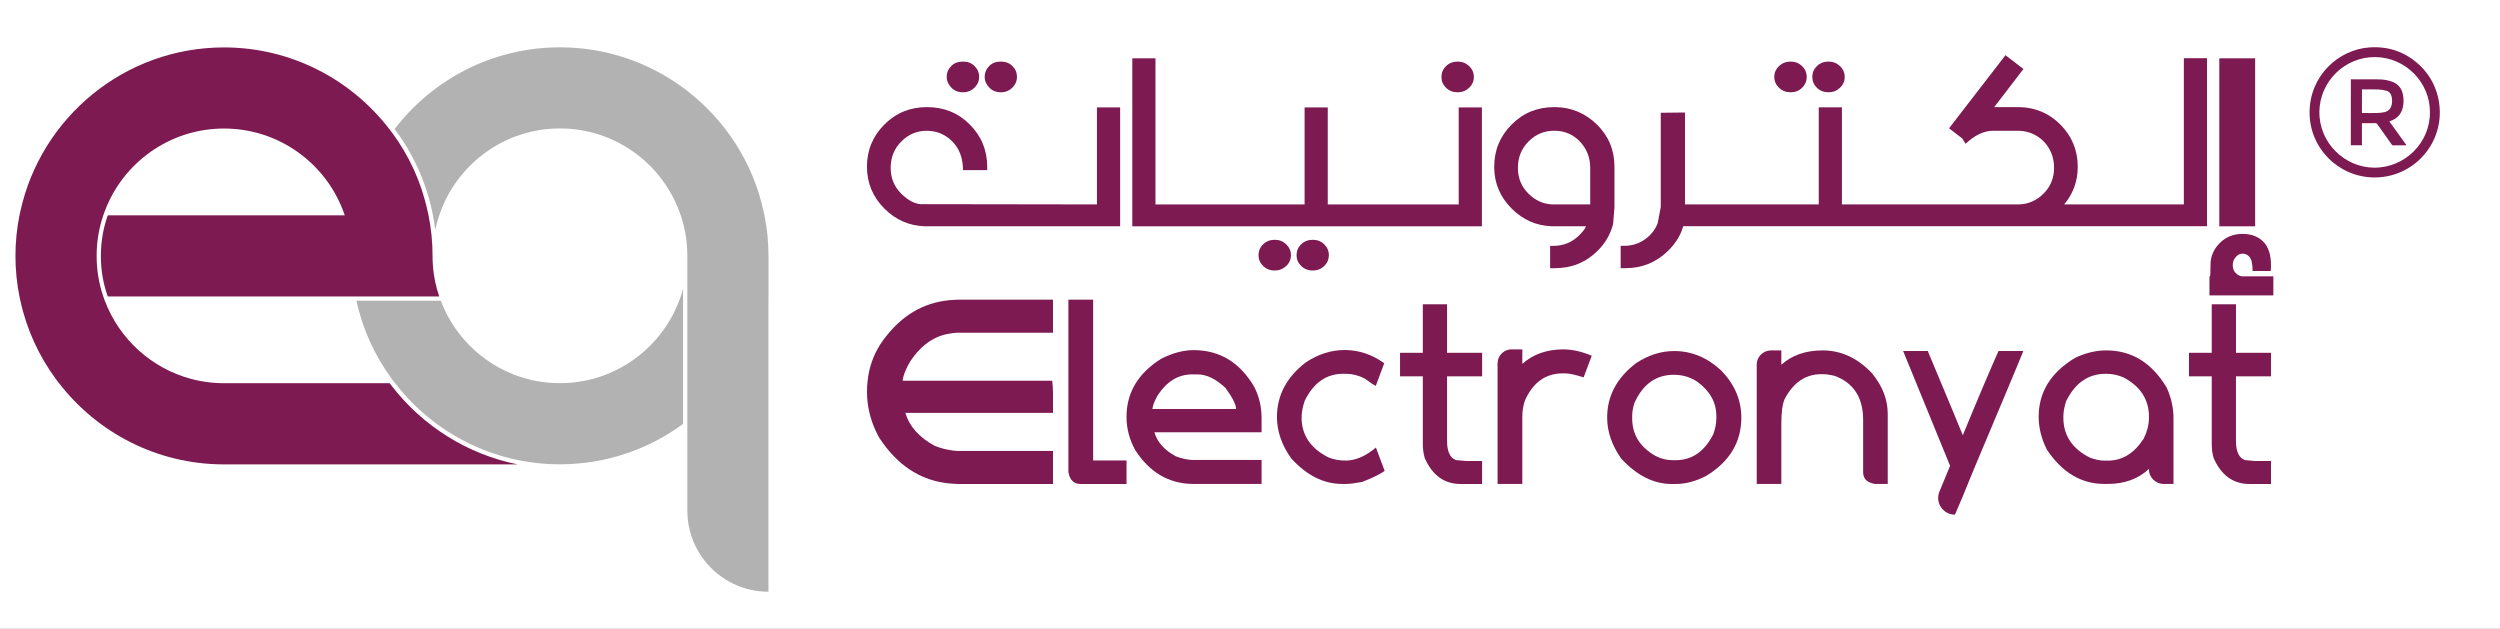
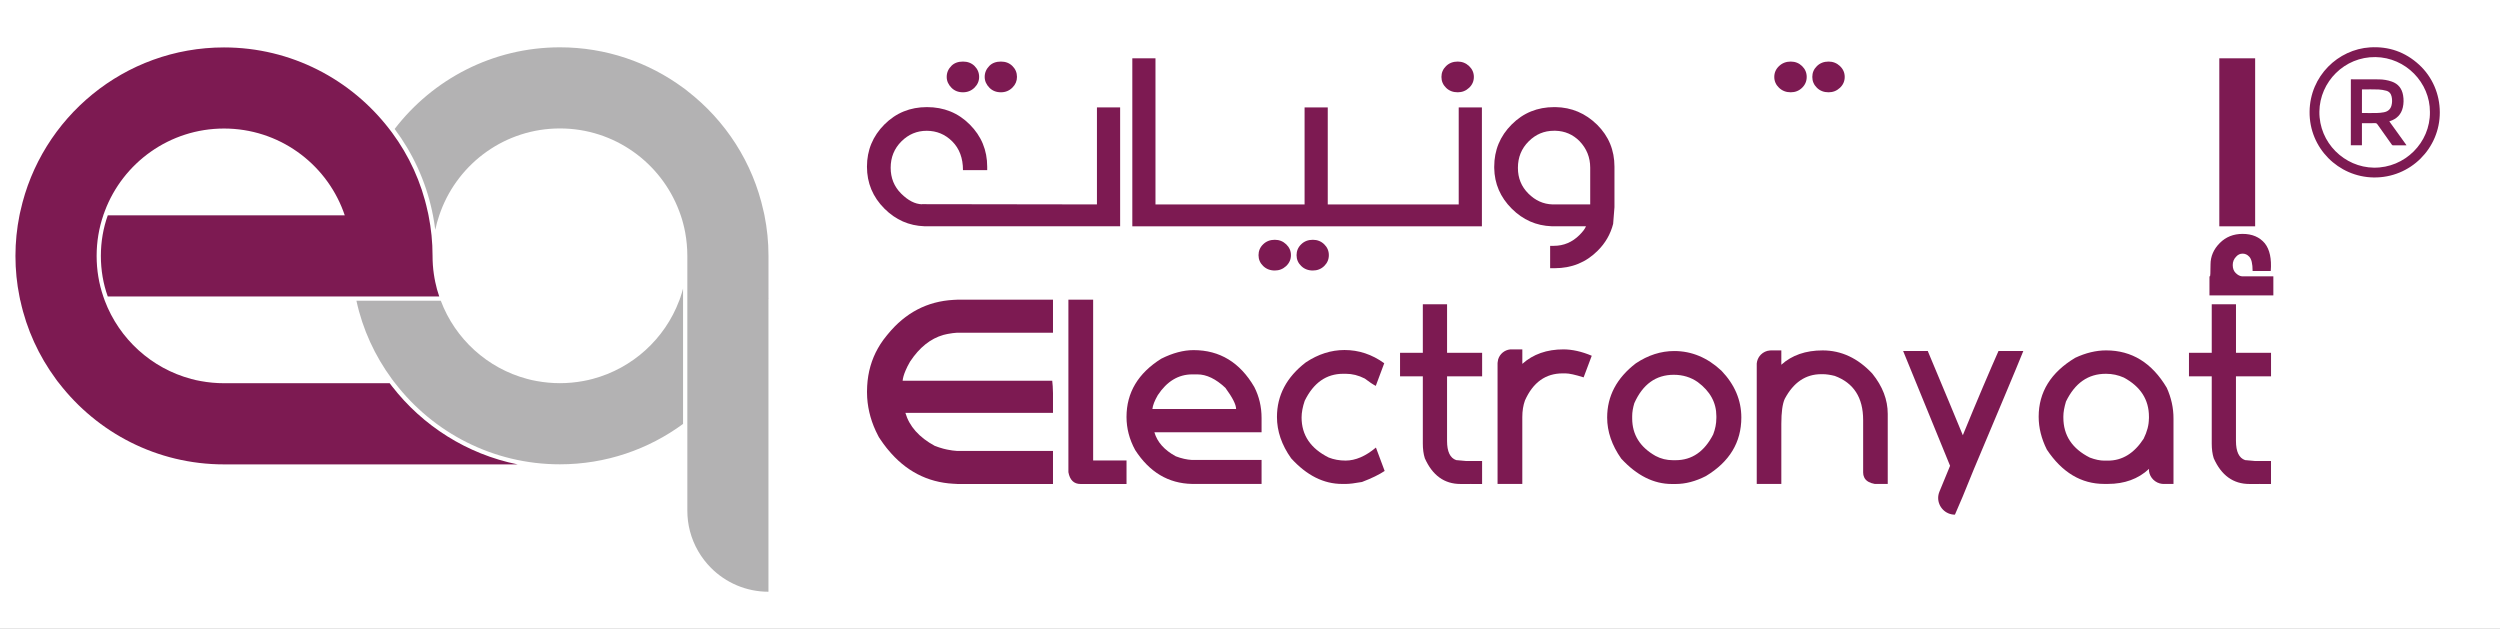
<svg xmlns="http://www.w3.org/2000/svg" width="167" height="42" viewBox="0 0 167 42" fill="none">
  <rect x="0" y="0" width="167" height="42" fill="#808080" stroke="none" />
  <g clip-path="url(#clip0_9062_21550)">
    <rect width="167" height="42" fill="white" />
    <path d="M26.176 25.312C26.176 25.317 26.181 25.326 26.188 25.332C26.194 25.326 26.201 25.317 26.201 25.312H26.176ZM26.176 25.312C26.176 25.317 26.181 25.326 26.188 25.332C26.194 25.326 26.201 25.317 26.201 25.312H26.176ZM26.176 25.312C26.176 25.317 26.181 25.326 26.188 25.332C26.194 25.326 26.201 25.317 26.201 25.312H26.176ZM26.176 25.312C26.176 25.317 26.181 25.326 26.188 25.332C26.194 25.326 26.201 25.317 26.201 25.312H26.176ZM26.176 25.312C26.176 25.317 26.181 25.326 26.188 25.332C26.194 25.326 26.201 25.317 26.201 25.312H26.176ZM26.176 25.312C26.176 25.317 26.181 25.326 26.188 25.332C26.194 25.326 26.201 25.317 26.201 25.312H26.176ZM26.176 25.312C26.176 25.317 26.181 25.326 26.188 25.332C26.194 25.326 26.201 25.317 26.201 25.312H26.176ZM26.176 25.312C26.176 25.317 26.181 25.326 26.188 25.332C26.194 25.326 26.201 25.317 26.201 25.312H26.176ZM26.176 25.312C26.176 25.317 26.181 25.326 26.188 25.332C26.194 25.326 26.201 25.317 26.201 25.312H26.176ZM26.176 25.312C26.176 25.317 26.181 25.326 26.188 25.332C26.194 25.326 26.201 25.317 26.201 25.312H26.176ZM26.176 25.312C26.176 25.317 26.181 25.326 26.188 25.332C26.194 25.326 26.201 25.317 26.201 25.312H26.176ZM26.176 25.312C26.176 25.317 26.181 25.326 26.188 25.332C26.194 25.326 26.201 25.317 26.201 25.312H26.176ZM26.176 25.312C26.176 25.317 26.181 25.326 26.188 25.332C26.194 25.326 26.201 25.317 26.201 25.312H26.176ZM26.176 25.312C26.176 25.317 26.181 25.326 26.188 25.332C26.194 25.326 26.201 25.317 26.201 25.312H26.176Z" fill="#7D1A52" />
    <path d="M26.174 25.311C26.174 25.316 26.179 25.325 26.186 25.33C26.192 25.325 26.199 25.316 26.199 25.311H26.174Z" fill="#B3B2B3" />
    <path d="M51.333 19.92C51.333 19.925 51.333 19.932 51.328 19.942H51.333V39.528C49.836 39.528 48.481 38.921 47.501 37.941C46.832 37.271 46.336 36.426 46.089 35.483C45.974 35.043 45.914 34.581 45.914 34.108V17.09C45.914 16.559 45.863 16.04 45.772 15.533C45.733 15.322 45.685 15.111 45.63 14.906C45.584 14.73 45.532 14.551 45.471 14.38C45.459 14.33 45.442 14.282 45.42 14.238C45.407 14.193 45.39 14.14 45.368 14.096C44.159 10.873 41.043 8.58 37.404 8.58C33.764 8.58 30.654 10.874 29.445 14.096C29.423 14.142 29.406 14.194 29.394 14.238C29.372 14.284 29.355 14.33 29.344 14.38C29.235 14.7 29.142 15.026 29.075 15.356C29.034 15.026 28.983 14.7 28.921 14.38C28.914 14.335 28.902 14.289 28.89 14.238C28.886 14.193 28.874 14.147 28.862 14.096C28.429 12.076 27.56 10.217 26.363 8.614C28.907 5.299 32.912 3.161 37.404 3.161C40.479 3.161 43.325 4.165 45.63 5.859C45.675 5.889 45.728 5.928 45.772 5.962C45.824 5.996 45.87 6.036 45.914 6.077C48.453 8.039 50.295 10.857 51.002 14.098C51.019 14.144 51.031 14.196 51.036 14.24C51.049 14.286 51.059 14.338 51.066 14.382C51.242 15.259 51.335 16.162 51.335 17.092V19.92H51.333Z" fill="#B3B2B3" />
    <path d="M45.628 19.275V28.318C43.324 30.012 40.477 31.016 37.402 31.016C32.924 31.016 28.936 28.894 26.392 25.596C26.38 25.591 26.375 25.579 26.37 25.567C26.336 25.534 26.307 25.493 26.278 25.454C26.278 25.454 26.278 25.454 26.278 25.449C26.245 25.408 26.216 25.37 26.187 25.329C26.192 25.324 26.199 25.317 26.199 25.312H26.175C25.046 23.777 24.224 22.009 23.809 20.087H29.445C30.403 22.636 32.553 24.605 35.218 25.312C35.422 25.37 35.633 25.415 35.852 25.454C36.354 25.545 36.873 25.596 37.403 25.596C37.934 25.596 38.453 25.545 38.955 25.454C39.172 25.413 39.383 25.368 39.589 25.312C42.253 24.605 44.41 22.636 45.369 20.087C45.391 20.041 45.41 19.995 45.42 19.945C45.443 19.899 45.46 19.854 45.47 19.803C45.531 19.629 45.582 19.451 45.628 19.275Z" fill="#B3B2B3" />
-     <path d="M26.176 25.312C26.176 25.317 26.181 25.326 26.188 25.332C26.194 25.326 26.201 25.317 26.201 25.312H26.176ZM26.176 25.312C26.176 25.317 26.181 25.326 26.188 25.332C26.194 25.326 26.201 25.317 26.201 25.312H26.176ZM26.176 25.312C26.176 25.317 26.181 25.326 26.188 25.332C26.194 25.326 26.201 25.317 26.201 25.312H26.176Z" fill="#7D1A52" />
    <path d="M34.576 31.021H14.963C10.485 31.021 6.498 28.899 3.947 25.601C3.906 25.555 3.867 25.51 3.833 25.459C3.8 25.413 3.764 25.368 3.73 25.317C2.601 23.782 1.779 22.014 1.364 20.092C1.347 20.046 1.335 20 1.33 19.95C1.318 19.904 1.306 19.858 1.301 19.808C1.124 18.936 1.032 18.028 1.032 17.098C1.032 16.168 1.124 15.267 1.301 14.388C1.306 14.342 1.318 14.292 1.33 14.246C1.335 14.2 1.347 14.15 1.364 14.104C2.733 7.858 8.311 3.168 14.963 3.168C19.453 3.168 23.458 5.309 26.007 8.622C26.036 8.656 26.07 8.696 26.093 8.735C26.127 8.776 26.156 8.815 26.185 8.855C27.321 10.39 28.148 12.17 28.563 14.104C28.58 14.15 28.592 14.2 28.597 14.246C28.609 14.292 28.621 14.342 28.626 14.388C28.803 15.267 28.895 16.168 28.895 17.098C28.895 17.509 28.923 17.915 28.981 18.307C29.005 18.484 29.038 18.655 29.072 18.826C29.14 19.162 29.231 19.487 29.341 19.806H7.199C6.896 18.963 6.738 18.05 6.738 17.096C6.738 16.143 6.898 15.23 7.199 14.386H23.03C23.019 14.336 23.002 14.29 22.98 14.245C22.968 14.199 22.951 14.148 22.929 14.102C21.72 10.879 18.605 8.586 14.965 8.586C11.325 8.586 8.21 10.88 7.001 14.102C6.978 14.148 6.961 14.199 6.951 14.245C6.927 14.29 6.917 14.336 6.9 14.386C6.609 15.237 6.455 16.15 6.455 17.096C6.455 18.043 6.609 18.956 6.9 19.806C6.917 19.857 6.934 19.902 6.951 19.948C6.967 19.999 6.984 20.044 7.001 20.09C7.965 22.639 10.117 24.609 12.781 25.315C12.986 25.373 13.197 25.419 13.415 25.457C13.917 25.549 14.436 25.599 14.967 25.599H26.029C26.053 25.628 26.07 25.657 26.097 25.686C26.126 25.726 26.154 25.765 26.188 25.806C28.234 28.441 31.189 30.336 34.576 31.021Z" fill="#7D1A52" />
    <path d="M51.331 19.924V19.949H51.326C51.331 19.936 51.331 19.929 51.331 19.924Z" fill="#7D1A52" />
    <path d="M51.326 19.947H51.331V19.924C51.331 19.929 51.331 19.935 51.326 19.947Z" fill="#7D1A52" />
    <path d="M51.334 19.919V19.944H51.328C51.334 19.931 51.334 19.924 51.334 19.919Z" fill="#7D1A52" />
    <path d="M92.495 31.46C92.135 31.7 91.633 31.949 90.981 32.196C90.499 32.283 90.144 32.327 89.906 32.327H89.654C88.421 32.327 87.289 31.759 86.249 30.615C85.614 29.722 85.301 28.801 85.301 27.854C85.301 26.411 85.943 25.192 87.23 24.205C88.056 23.657 88.918 23.381 89.814 23.381C90.766 23.381 91.65 23.674 92.467 24.264L91.902 25.778C91.706 25.677 91.459 25.51 91.167 25.287C90.748 25.073 90.33 24.969 89.907 24.969H89.723C88.599 24.969 87.745 25.569 87.155 26.772C87.015 27.185 86.946 27.557 86.946 27.888C86.946 29.068 87.549 29.961 88.76 30.564C89.104 30.699 89.481 30.767 89.884 30.767C90.543 30.767 91.219 30.478 91.907 29.901H91.914L92.495 31.46Z" fill="#7D1A52" />
    <path d="M111.84 23.449C110.951 23.449 110.094 23.723 109.272 24.272C107.996 25.251 107.358 26.458 107.358 27.89C107.358 28.829 107.671 29.744 108.298 30.635C109.34 31.766 110.467 32.331 111.681 32.331H111.933C112.587 32.331 113.262 32.155 113.955 31.801C115.532 30.85 116.321 29.546 116.321 27.89C116.321 26.732 115.878 25.69 114.996 24.767C114.056 23.888 113.003 23.449 111.84 23.449ZM114.651 27.947C114.651 28.294 114.582 28.652 114.441 29.02C113.853 30.168 113.018 30.741 111.933 30.741H111.749C111.334 30.741 110.949 30.647 110.591 30.456C109.549 29.867 109.03 29.032 109.03 27.947V27.797C109.03 27.533 109.078 27.245 109.172 26.933C109.737 25.668 110.616 25.036 111.808 25.036C112.411 25.036 112.945 25.198 113.41 25.523C114.239 26.138 114.653 26.897 114.653 27.797V27.947H114.651Z" fill="#7D1A52" />
    <path d="M135.157 23.448C134.701 24.592 133.396 27.676 131.849 31.354C131.277 32.778 130.858 33.787 130.589 34.379C129.947 34.379 129.469 33.851 129.469 33.263C129.469 33.128 129.496 32.984 129.553 32.844C129.746 32.372 129.982 31.797 130.265 31.116L127.129 23.446H128.779C128.786 23.463 128.789 23.482 128.796 23.499C129.731 25.718 130.861 28.453 131.117 29.074C132.055 26.775 132.97 24.643 133.5 23.446H135.157V23.448Z" fill="#7D1A52" />
    <path d="M144.738 25.901C143.751 24.238 142.404 23.406 140.691 23.406C140.022 23.406 139.33 23.57 138.625 23.901C136.999 24.875 136.183 26.187 136.183 27.837C136.183 28.577 136.367 29.309 136.73 30.034C137.75 31.562 139.026 32.326 140.564 32.326H140.808C141.913 32.326 142.828 31.995 143.543 31.332C143.546 31.326 143.553 31.322 143.556 31.319V31.332L143.55 31.461C143.609 31.914 143.976 32.271 144.429 32.323C144.464 32.323 144.498 32.326 144.537 32.326H145.189V27.962C145.193 27.255 145.039 26.564 144.738 25.901ZM143.546 27.963C143.546 28.389 143.428 28.836 143.195 29.307C142.562 30.281 141.768 30.77 140.811 30.77H140.568C140.282 30.77 139.961 30.703 139.601 30.567C138.421 29.973 137.833 29.084 137.833 27.897V27.806C137.833 27.537 137.892 27.209 138.007 26.822C138.607 25.587 139.489 24.97 140.662 24.97H140.694C141.102 24.97 141.494 25.054 141.871 25.221C142.992 25.825 143.55 26.697 143.55 27.838V27.963H143.546Z" fill="#7D1A52" />
    <path d="M151.705 25.138V23.568H150.829H150.596H149.364V20.327H147.744V23.568H146.223V23.948V24.719V25.138H147.744V29.635C147.744 29.998 147.786 30.323 147.876 30.609C148.385 31.756 149.181 32.33 150.26 32.33H150.905C150.929 32.33 150.951 32.326 150.975 32.326V32.33H151.703V30.795H150.635L149.972 30.735C149.565 30.595 149.362 30.167 149.362 29.451V25.138H151.705Z" fill="#7D1A52" />
    <path d="M99.006 25.138V23.568H98.13H97.897H96.664V20.327H95.045V23.568H93.523V23.948V24.719V25.138H95.045V29.635C95.045 29.998 95.087 30.323 95.177 30.609C95.686 31.756 96.482 32.33 97.56 32.33H98.206C98.23 32.33 98.252 32.326 98.275 32.326V32.33H99.004V30.795H97.936L97.273 30.735C96.865 30.595 96.663 30.167 96.663 29.451V25.138H99.006Z" fill="#7D1A52" />
    <path d="M73.475 30.76H73.408H73.022V21.102V20.688V20.017H72.267H72.116H71.369V20.864V21.102V31.541C71.464 32.067 71.736 32.331 72.184 32.331H73.409H75.252V31.566V31.516V30.76H73.475Z" fill="#7D1A52" />
    <path d="M106.329 23.764L105.788 25.204L105.785 25.208C105.23 25.033 104.825 24.942 104.571 24.942H104.387C103.242 24.942 102.405 25.546 101.868 26.749C101.75 27.074 101.69 27.444 101.69 27.862V32.328H100.037V24.271C100.037 24.254 100.037 24.235 100.04 24.219C100.047 24.149 100.057 24.087 100.073 24.023C100.076 24.009 100.079 23.999 100.083 23.987C100.194 23.642 100.502 23.38 100.879 23.341C100.889 23.338 100.899 23.338 100.914 23.338C100.918 23.338 100.918 23.338 100.921 23.341C100.938 23.338 100.957 23.338 100.974 23.338H101.692V24.305C102.414 23.659 103.332 23.338 104.444 23.338C105.027 23.341 105.656 23.48 106.329 23.764Z" fill="#7D1A52" />
    <path d="M125.072 24.959C124.108 23.926 123.003 23.407 121.753 23.407C120.619 23.407 119.698 23.728 118.993 24.364V24.112V23.407H118.305C118.281 23.407 118.256 23.407 118.232 23.411C117.995 23.427 117.786 23.532 117.629 23.686C117.503 23.811 117.416 23.968 117.373 24.143C117.363 24.181 117.356 24.222 117.353 24.264C117.353 24.268 117.353 24.268 117.353 24.268C117.35 24.274 117.35 24.281 117.35 24.288V32.326H118.993V28.308C118.993 27.537 119.069 26.983 119.219 26.648C119.802 25.546 120.616 24.995 121.662 24.995H121.753C121.99 24.995 122.259 25.034 122.56 25.11C123.826 25.578 124.458 26.558 124.458 28.058V31.564C124.458 31.616 124.461 31.665 124.472 31.711C124.478 31.74 124.485 31.767 124.492 31.79C124.502 31.829 124.516 31.863 124.534 31.898C124.544 31.919 124.558 31.944 124.57 31.964C124.691 32.149 124.914 32.269 125.239 32.328H126.101V27.645C126.101 26.704 125.758 25.809 125.072 24.959Z" fill="#7D1A52" />
    <path d="M60.794 24.154C61.418 23.209 62.16 22.617 63.022 22.372C63.084 22.357 63.147 22.34 63.21 22.328C63.248 22.32 63.287 22.309 63.326 22.304C63.429 22.284 63.531 22.267 63.632 22.254C63.734 22.24 63.835 22.23 63.935 22.225H68.842H70.34V20.017H63.935V20.02C63.852 20.024 63.771 20.027 63.69 20.032C63.69 20.032 63.69 20.032 63.688 20.032C61.94 20.129 60.481 20.891 59.313 22.318C59.281 22.353 59.251 22.389 59.224 22.426C59.075 22.605 58.94 22.79 58.818 22.98C58.809 22.992 58.803 23.001 58.797 23.013C58.747 23.094 58.696 23.173 58.649 23.259C58.219 24.017 57.978 24.859 57.927 25.783C57.918 25.915 57.915 26.045 57.915 26.177C57.915 26.309 57.918 26.438 57.927 26.563C57.984 27.431 58.223 28.275 58.649 29.087C58.669 29.125 58.691 29.168 58.711 29.206C58.738 29.249 58.769 29.293 58.797 29.335C58.804 29.347 58.809 29.355 58.818 29.367C58.95 29.561 59.083 29.746 59.224 29.922C59.254 29.957 59.283 29.993 59.313 30.03C60.483 31.456 61.942 32.219 63.69 32.315C63.771 32.322 63.854 32.324 63.935 32.327V32.331H70.34V30.123H63.935C63.735 30.111 63.532 30.084 63.326 30.042C63.287 30.035 63.248 30.026 63.21 30.018C63.147 30.006 63.084 29.991 63.022 29.974C62.834 29.923 62.643 29.861 62.446 29.786C61.396 29.217 60.742 28.48 60.48 27.579H70.34V26.263C70.34 26.233 70.34 26.206 70.337 26.177C70.333 25.924 70.318 25.677 70.289 25.432H60.295C60.316 25.237 60.378 25.019 60.483 24.772C60.561 24.581 60.665 24.375 60.794 24.154Z" fill="#7D1A52" />
    <path d="M84.273 27.922C84.273 27.177 84.111 26.485 83.786 25.849C82.829 24.21 81.479 23.388 79.732 23.388C79.055 23.388 78.334 23.579 77.575 23.96C76.027 24.928 75.251 26.225 75.251 27.854C75.251 28.619 75.444 29.356 75.829 30.061C76.782 31.538 78.045 32.294 79.623 32.326V32.327H79.732H79.966H84.273V30.725H81.519H79.957H79.621C79.279 30.705 78.919 30.625 78.541 30.48C77.778 30.066 77.303 29.531 77.114 28.877H84.273V27.922ZM76.98 27.319C77.009 27.072 77.127 26.764 77.342 26.394C77.951 25.471 78.718 25.009 79.641 25.009H79.986C80.595 25.009 81.22 25.309 81.857 25.909C82.332 26.556 82.571 27.026 82.571 27.319H76.98Z" fill="#7D1A52" />
    <path d="M73.278 13.655L61.593 13.638V13.646C61.127 13.634 60.662 13.396 60.195 12.93C59.729 12.465 59.497 11.888 59.497 11.205C59.497 10.51 59.735 9.922 60.214 9.445C60.685 8.974 61.248 8.737 61.903 8.737C62.569 8.737 63.138 8.974 63.61 9.445C64.087 9.922 64.327 10.563 64.327 11.364H65.945V11.134C65.945 10.032 65.556 9.092 64.776 8.313C64.004 7.54 63.052 7.155 61.919 7.155C60.799 7.155 59.854 7.54 59.081 8.313C58.304 9.09 57.913 10.032 57.913 11.134C57.913 12.225 58.302 13.159 59.081 13.937C59.83 14.686 60.721 15.078 61.752 15.114H74.825V7.172H73.276V13.655H73.278Z" fill="#7D1A52" />
    <path d="M66.864 6.165C67.165 6.165 67.422 6.059 67.633 5.847C67.833 5.648 67.934 5.411 67.934 5.139C67.934 4.857 67.835 4.615 67.633 4.414C67.432 4.214 67.177 4.113 66.864 4.113C66.54 4.113 66.283 4.207 66.095 4.395C65.884 4.608 65.777 4.855 65.777 5.137C65.777 5.408 65.884 5.649 66.095 5.862C66.295 6.065 66.552 6.165 66.864 6.165Z" fill="#7D1A52" />
    <path d="M64.327 6.165C64.628 6.165 64.885 6.062 65.096 5.856C65.303 5.649 65.406 5.411 65.406 5.139C65.406 4.857 65.303 4.611 65.096 4.405C64.895 4.211 64.64 4.113 64.327 4.113C64.003 4.113 63.746 4.207 63.558 4.395C63.345 4.608 63.24 4.855 63.24 5.137C63.24 5.408 63.347 5.649 63.558 5.862C63.758 6.065 64.014 6.165 64.327 6.165Z" fill="#7D1A52" />
    <path d="M85.156 16.018C84.844 16.018 84.585 16.117 84.379 16.319C84.172 16.518 84.069 16.761 84.069 17.044C84.069 17.326 84.172 17.568 84.379 17.769C84.585 17.968 84.844 18.07 85.156 18.07C85.451 18.07 85.704 17.97 85.917 17.769C86.13 17.568 86.235 17.326 86.235 17.044C86.235 16.761 86.128 16.52 85.917 16.319C85.704 16.117 85.452 16.018 85.156 16.018Z" fill="#7D1A52" />
    <path d="M87.697 16.018C87.385 16.018 87.126 16.117 86.92 16.319C86.713 16.518 86.61 16.761 86.61 17.044C86.61 17.326 86.713 17.568 86.92 17.769C87.126 17.968 87.385 18.07 87.697 18.07C87.998 18.07 88.252 17.97 88.458 17.769C88.664 17.568 88.767 17.326 88.767 17.044C88.767 16.761 88.664 16.52 88.458 16.319C88.25 16.117 87.996 16.018 87.697 16.018Z" fill="#7D1A52" />
    <path d="M97.442 13.657H89.781H88.977H88.694V7.176H87.146V13.657H84.316H78.397H77.186V3.895H75.639V15.118H78.397H84.316H88.977H89.781H98.991V7.176H97.442V13.657Z" fill="#7D1A52" />
    <path d="M97.375 6.165C97.669 6.165 97.923 6.065 98.136 5.864C98.349 5.665 98.454 5.421 98.454 5.139C98.454 4.857 98.347 4.615 98.136 4.414C97.923 4.214 97.669 4.113 97.375 4.113C97.062 4.113 96.804 4.213 96.597 4.414C96.391 4.615 96.288 4.857 96.288 5.139C96.288 5.421 96.391 5.663 96.597 5.864C96.802 6.065 97.062 6.165 97.375 6.165Z" fill="#7D1A52" />
    <path d="M103.909 7.155H103.821C102.7 7.155 101.755 7.54 100.983 8.313C100.205 9.09 99.814 10.032 99.814 11.134V11.222C99.831 12.272 100.222 13.176 100.983 13.937C101.731 14.686 102.622 15.078 103.654 15.114H105.944C105.88 15.279 105.735 15.474 105.511 15.697C105.028 16.18 104.453 16.422 103.787 16.422H103.549V17.916H103.858C104.991 17.916 105.946 17.527 106.723 16.75C107.236 16.243 107.581 15.644 107.758 14.955L107.846 13.841V11.134C107.846 10.032 107.46 9.097 106.688 8.331C105.907 7.566 104.981 7.173 103.909 7.155ZM106.225 13.655H103.713C103.099 13.638 102.56 13.396 102.095 12.93C101.628 12.465 101.397 11.895 101.397 11.222V11.204C101.397 10.509 101.635 9.92 102.114 9.444C102.585 8.972 103.148 8.735 103.802 8.735H103.909C104.534 8.752 105.067 8.982 105.51 9.425C105.986 9.92 106.226 10.514 106.226 11.202V13.655H106.225Z" fill="#7D1A52" />
    <path d="M122.148 6.165C122.443 6.165 122.696 6.065 122.909 5.864C123.122 5.665 123.227 5.421 123.227 5.139C123.227 4.857 123.121 4.615 122.909 4.414C122.698 4.214 122.443 4.113 122.148 4.113C121.836 4.113 121.577 4.213 121.371 4.414C121.165 4.615 121.062 4.857 121.062 5.139C121.062 5.421 121.165 5.663 121.371 5.864C121.575 6.065 121.836 6.165 122.148 6.165Z" fill="#7D1A52" />
    <path d="M119.618 6.165C119.919 6.165 120.172 6.065 120.379 5.864C120.585 5.665 120.688 5.421 120.688 5.139C120.688 4.857 120.585 4.615 120.379 4.414C120.172 4.214 119.919 4.113 119.618 4.113C119.312 4.113 119.052 4.213 118.84 4.414C118.629 4.615 118.522 4.857 118.522 5.139C118.522 5.421 118.629 5.663 118.84 5.864C119.052 6.065 119.31 6.165 119.618 6.165Z" fill="#7D1A52" />
-     <path d="M145.88 13.655H144.678H138.9H137.885C138.491 12.937 138.793 12.096 138.793 11.134C138.793 10.044 138.409 9.109 137.644 8.332C136.89 7.571 135.975 7.179 134.902 7.155H133.213L135.167 4.608L133.965 3.688L130.197 8.57L131.081 9.251L131.303 9.605C131.898 9.038 132.499 8.749 133.106 8.737H134.893C135.512 8.761 136.048 8.991 136.503 9.427C136.974 9.916 137.211 10.509 137.211 11.204C137.211 11.889 136.978 12.463 136.513 12.928C136.053 13.388 135.514 13.63 134.895 13.653H129.403H123.324H123.041V7.17H121.493V13.653H118.655H113.025H112.557V7.515L110.939 7.532V13.821L110.736 14.899C110.63 15.193 110.456 15.466 110.214 15.712C109.73 16.184 109.159 16.421 108.498 16.421H108.26V17.915H108.569C109.69 17.915 110.645 17.526 111.434 16.749C111.953 16.23 112.286 15.684 112.434 15.112H113.025H118.653H123.322H129.401H138.9H144.678H147.428V3.889H145.881V13.655H145.88Z" fill="#7D1A52" />
    <path d="M150.644 3.895H148.25V15.118H150.644V3.895Z" fill="#7D1A52" />
    <path d="M151.86 18.459V19.732H147.592V18.459H147.619C147.648 18.488 147.663 18.224 147.663 17.669C147.663 17.125 147.871 16.645 148.287 16.229C148.691 15.825 149.196 15.624 149.806 15.624C150.444 15.624 150.939 15.835 151.291 16.256C151.619 16.672 151.75 17.286 151.686 18.101H150.474C150.474 17.615 150.398 17.296 150.246 17.144C150.122 17.009 149.977 16.943 149.806 16.943C149.636 16.943 149.494 17.01 149.375 17.144C149.223 17.296 149.147 17.483 149.147 17.705C149.147 17.928 149.211 18.104 149.34 18.232C149.48 18.373 149.627 18.449 149.779 18.461H151.86V18.459Z" fill="#7D1A52" />
    <path d="M162.979 7.508C162.984 9.904 161.019 11.892 158.556 11.854C156.208 11.819 154.254 9.894 154.28 7.464C154.303 5.059 156.205 3.297 158.311 3.165C159.569 3.086 160.666 3.47 161.594 4.32C162.48 5.133 162.979 6.289 162.979 7.508ZM162.319 7.481C162.326 5.519 160.702 3.838 158.68 3.813C156.612 3.786 154.959 5.465 154.935 7.454C154.908 9.54 156.617 11.178 158.577 11.2C160.646 11.222 162.345 9.527 162.319 7.481Z" fill="#7D1A52" />
    <path d="M157.037 5.301C157.057 5.299 157.072 5.297 157.088 5.297C157.698 5.299 158.308 5.296 158.918 5.302C159.207 5.306 159.491 5.351 159.767 5.448C160.206 5.6 160.448 5.916 160.526 6.364C160.573 6.635 160.57 6.907 160.509 7.175C160.401 7.651 160.1 7.945 159.645 8.093C159.635 8.097 159.625 8.1 159.606 8.107C159.99 8.639 160.37 9.169 160.756 9.704C160.727 9.706 160.709 9.708 160.692 9.708C160.416 9.708 160.141 9.708 159.865 9.71C159.824 9.71 159.799 9.699 159.774 9.664C159.453 9.209 159.13 8.756 158.808 8.301C158.773 8.251 158.736 8.225 158.67 8.227C158.399 8.232 158.129 8.229 157.858 8.229C157.833 8.229 157.809 8.229 157.777 8.229C157.777 8.722 157.777 9.209 157.777 9.703C157.527 9.703 157.284 9.703 157.035 9.703C157.037 8.239 157.037 6.773 157.037 5.301ZM157.777 7.544C157.794 7.546 157.806 7.549 157.818 7.549C158.132 7.549 158.447 7.556 158.761 7.549C158.918 7.546 159.077 7.53 159.231 7.502C159.493 7.456 159.681 7.314 159.752 7.045C159.802 6.853 159.804 6.657 159.762 6.46C159.718 6.256 159.601 6.112 159.4 6.06C159.231 6.016 159.055 5.984 158.881 5.977C158.538 5.963 158.193 5.972 157.848 5.972C157.826 5.972 157.804 5.974 157.779 5.975C157.777 6.501 157.777 7.018 157.777 7.544Z" fill="#7D1A52" />
  </g>
  <defs>
    <clipPath id="clip0_9062_21550">
      <rect width="167" height="42" fill="white" />
    </clipPath>
  </defs>
</svg>